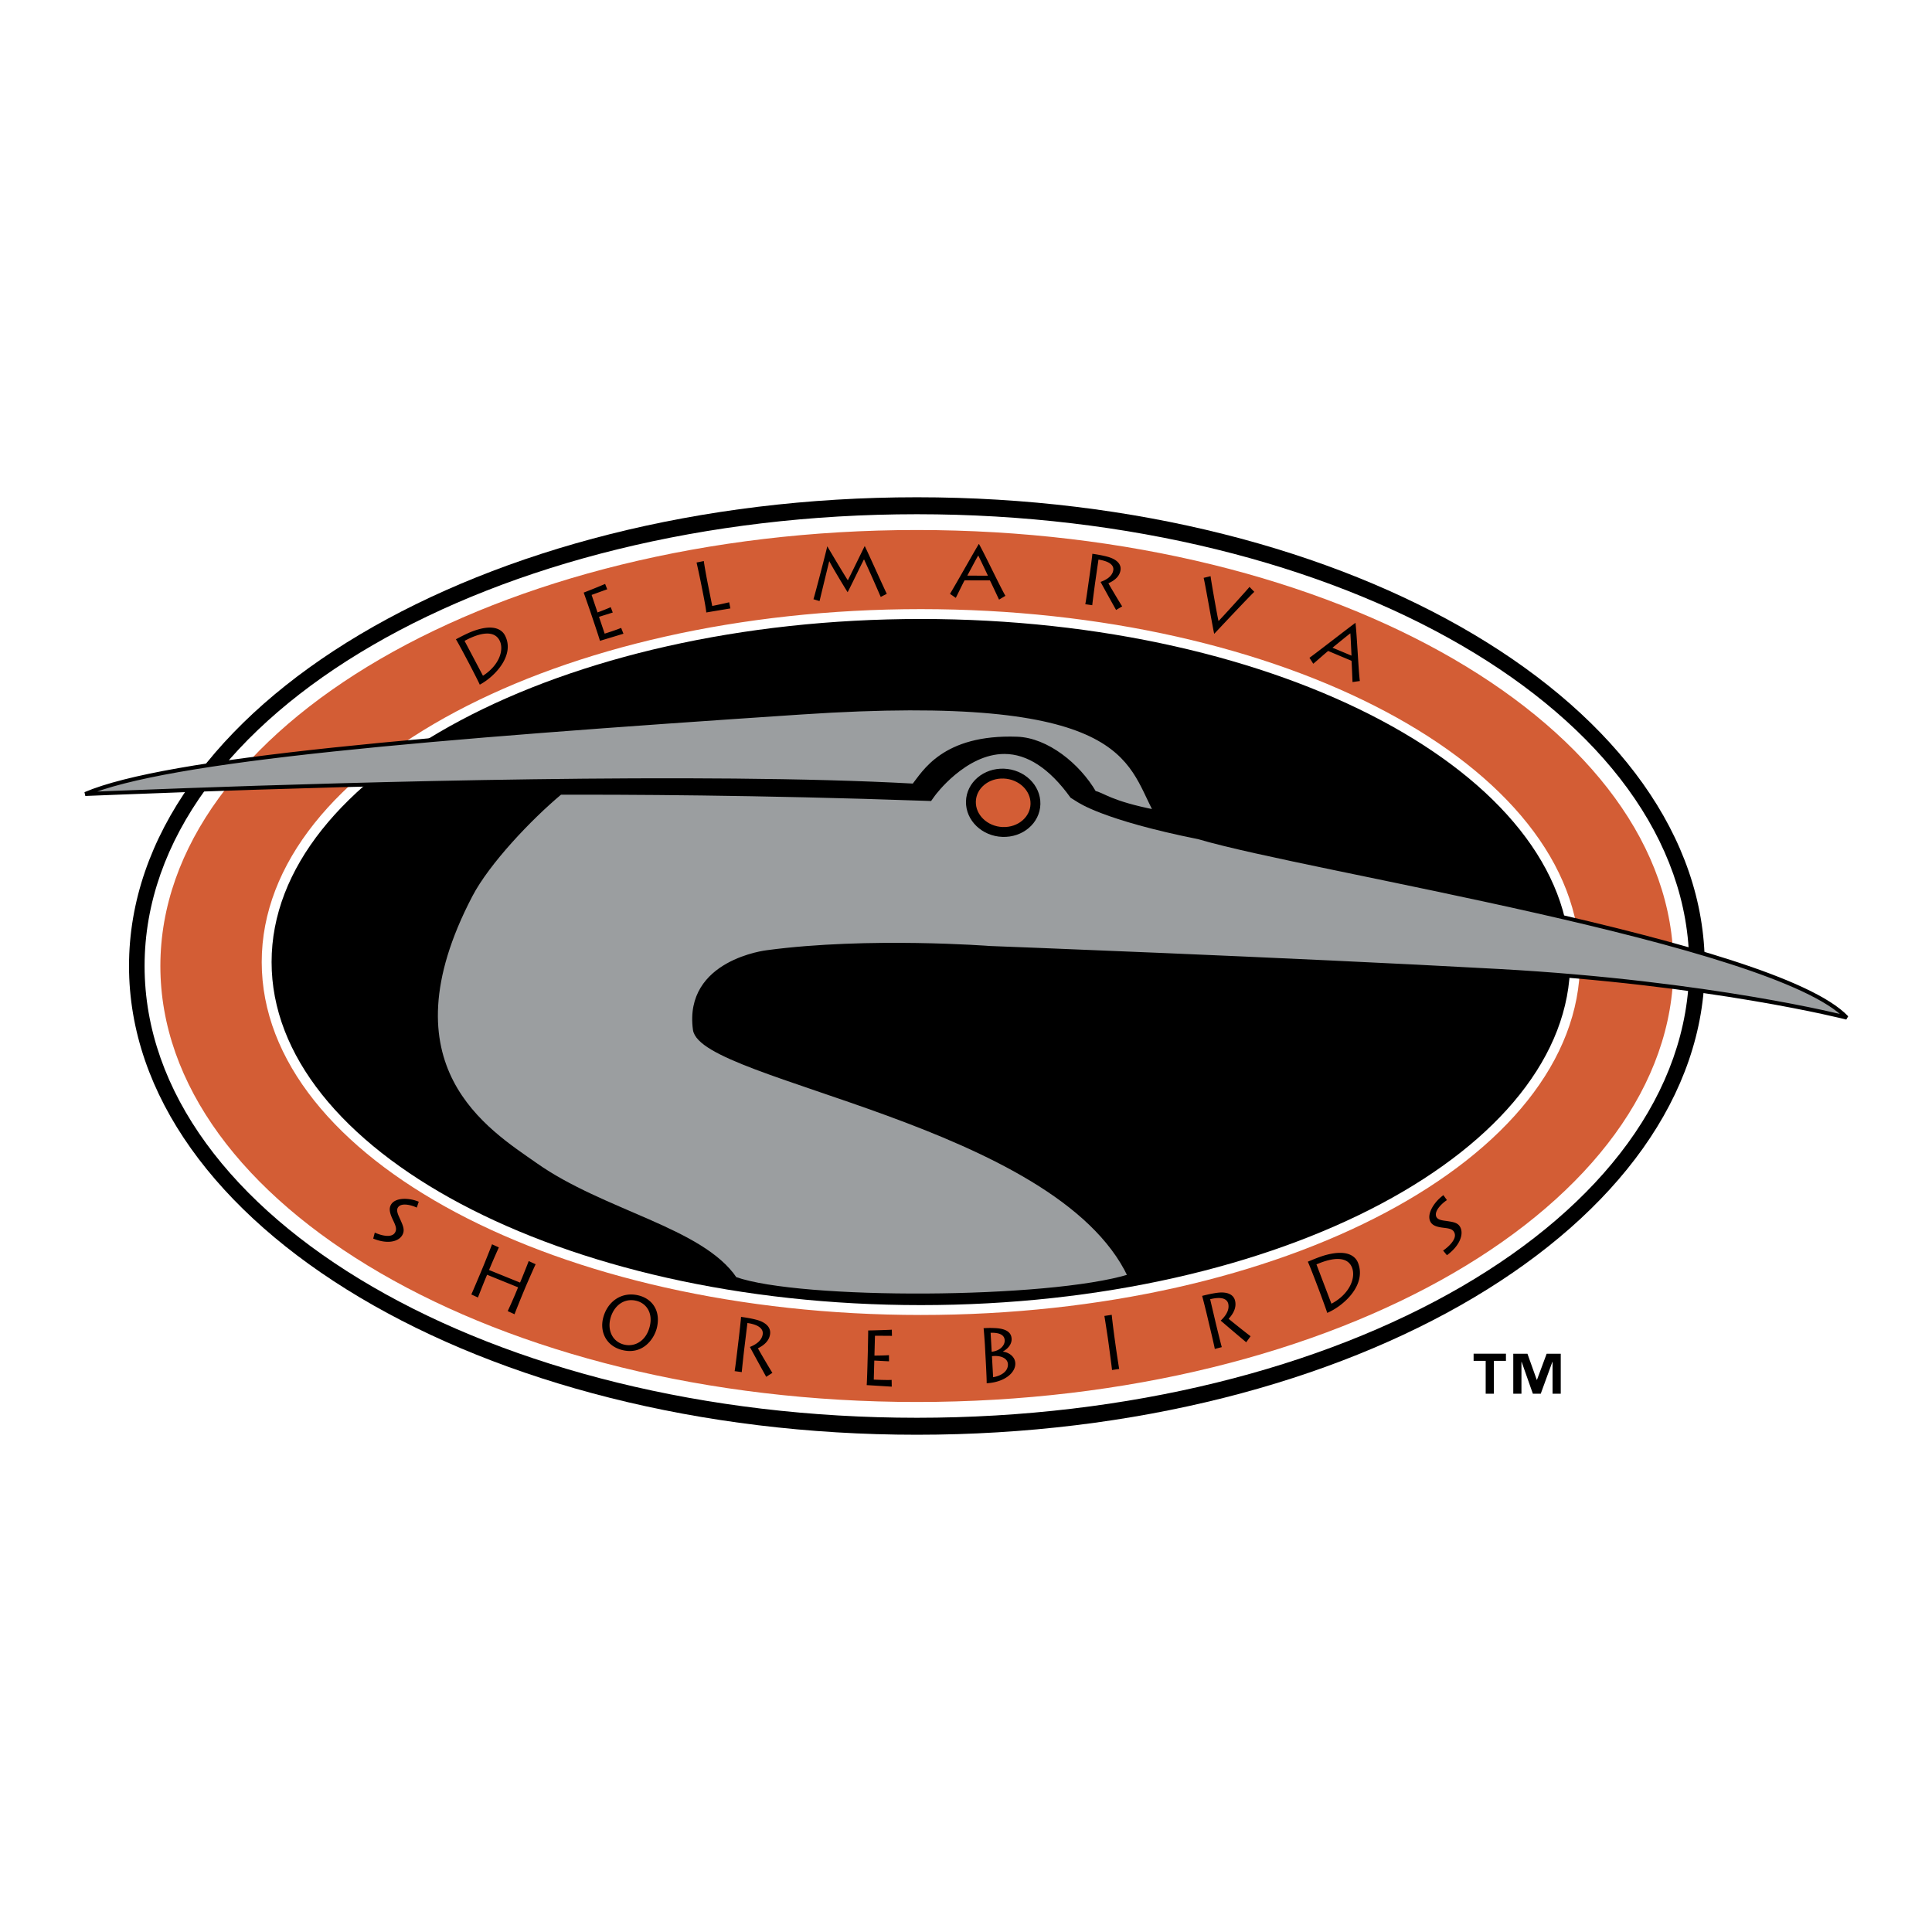
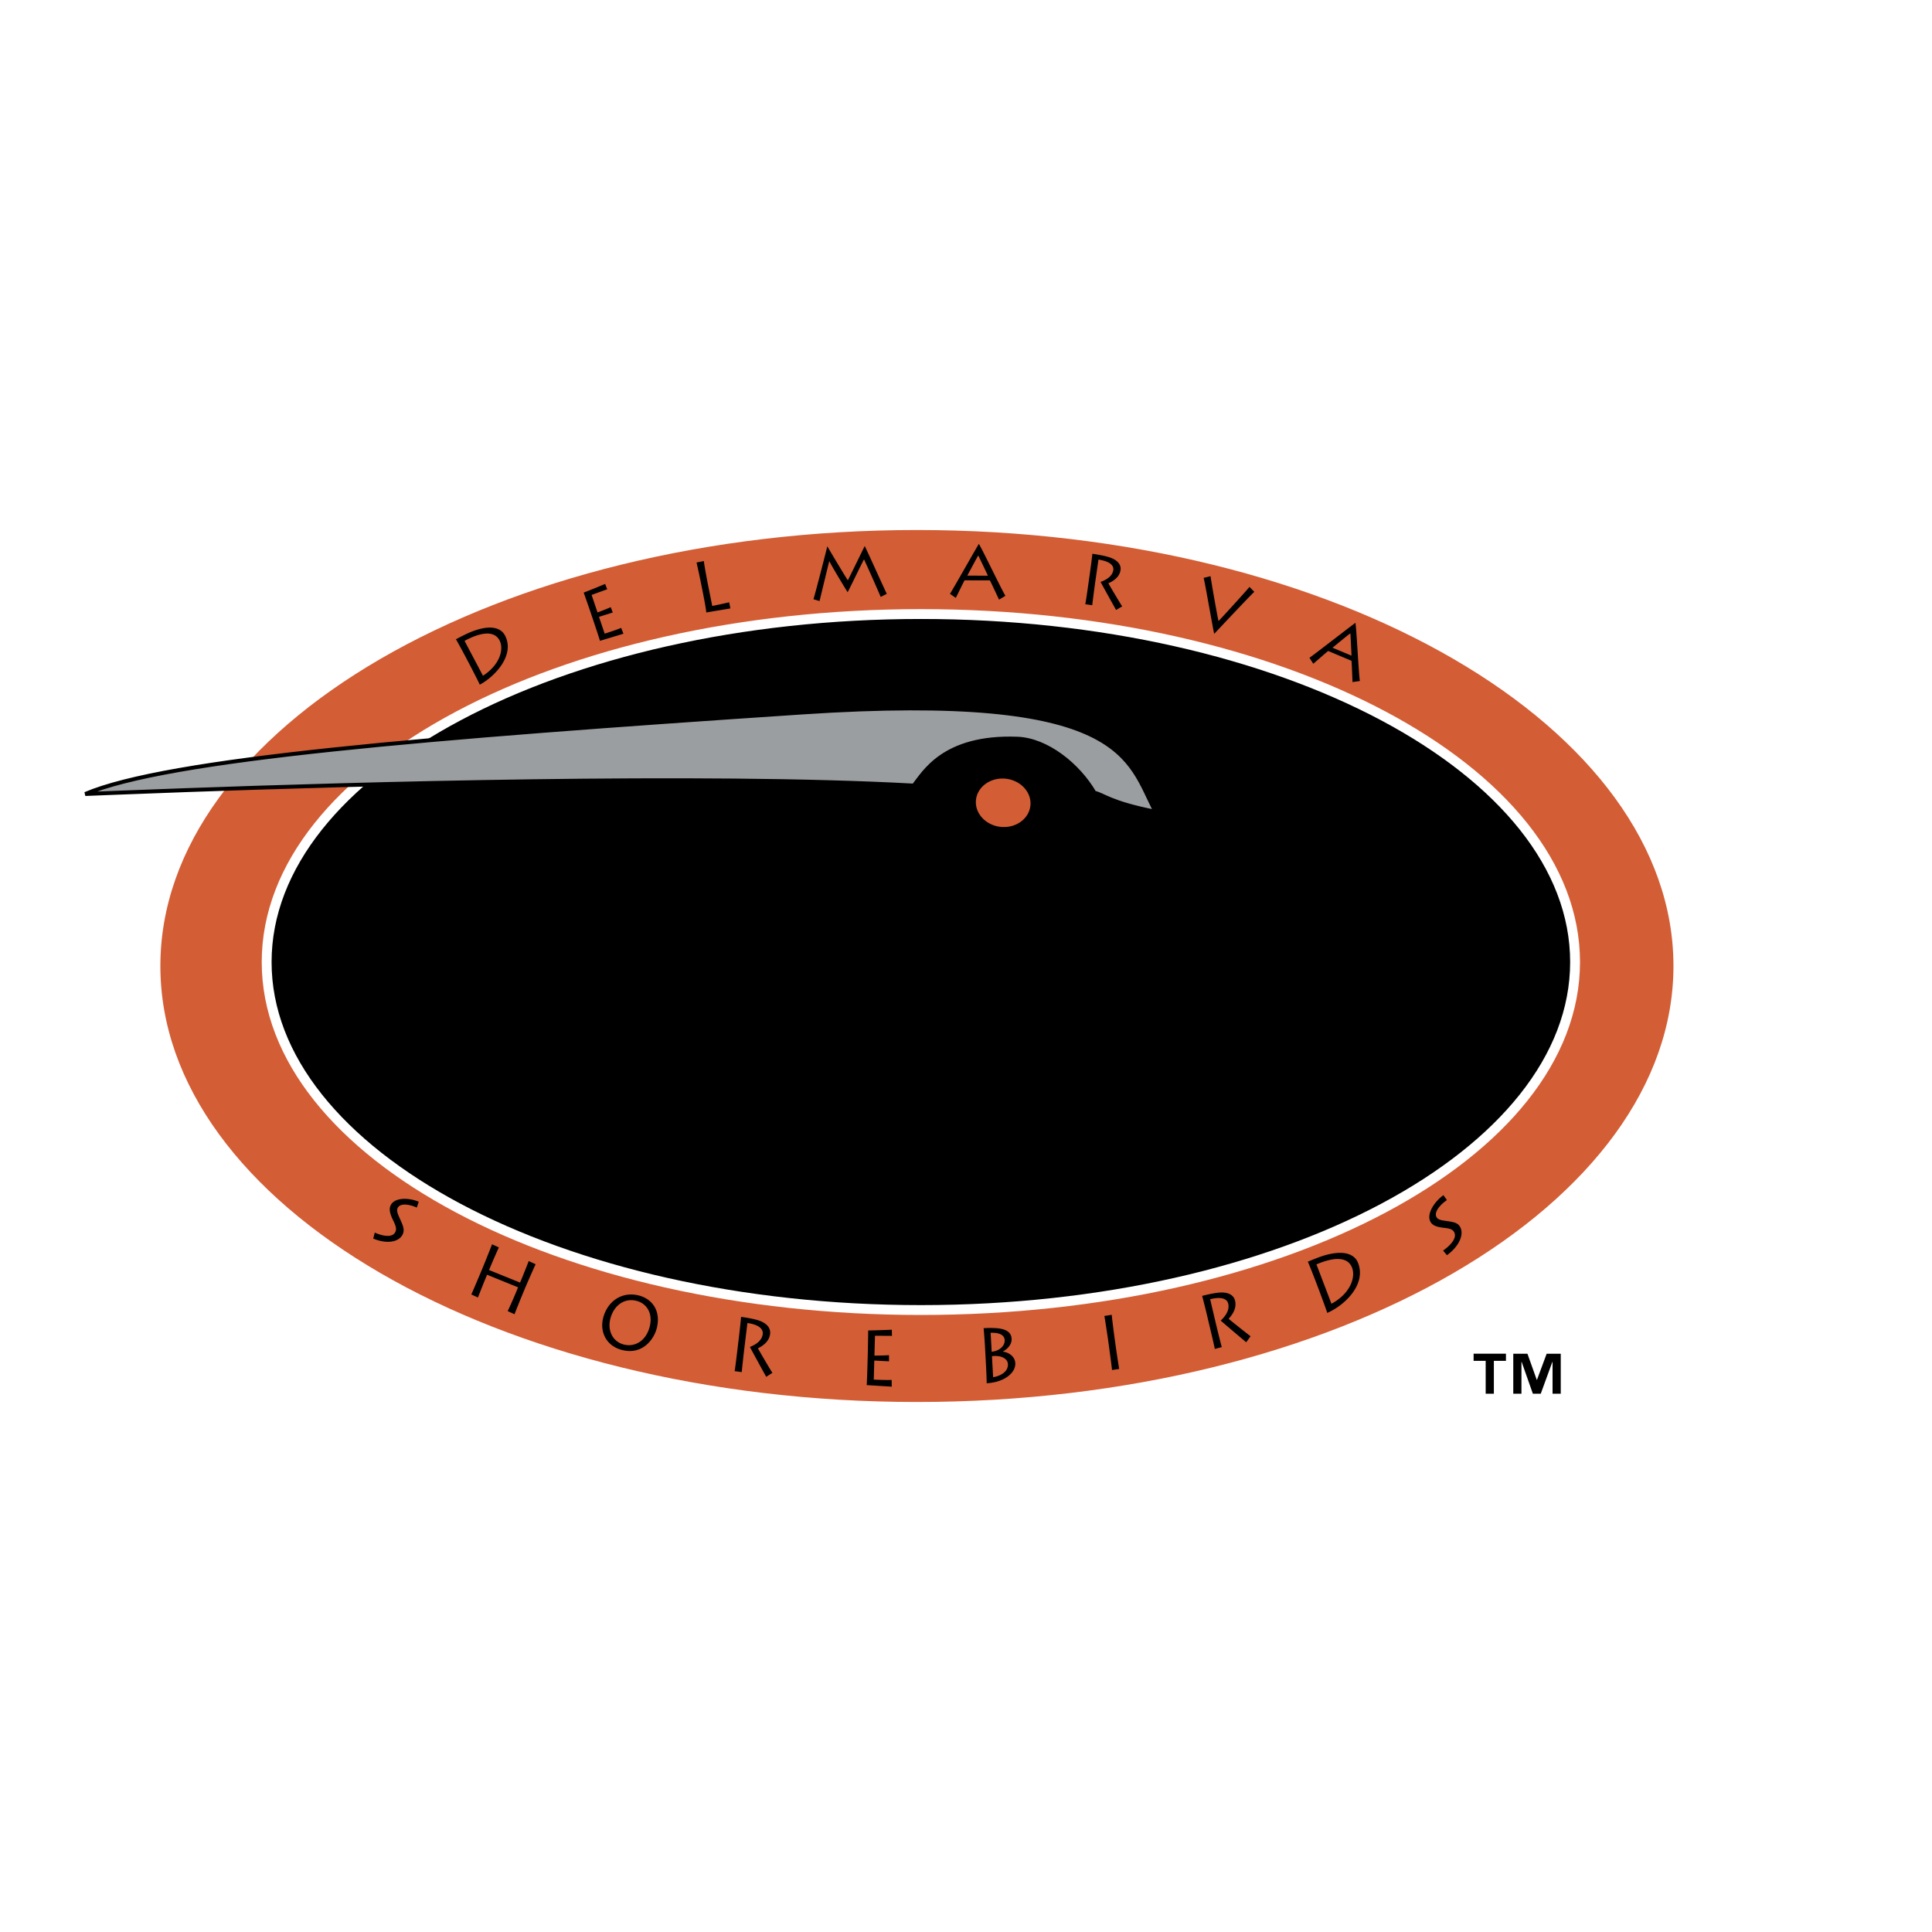
<svg xmlns="http://www.w3.org/2000/svg" width="2500" height="2500" viewBox="0 0 192.756 192.756">
  <g fill-rule="evenodd" clip-rule="evenodd">
    <path fill="#fff" d="M0 0h192.756v192.756H0V0z" />
-     <path d="M91.48 143.145c43.414 0 78.607-20.939 78.607-46.767 0-25.828-35.193-46.766-78.607-46.766S12.872 70.55 12.872 96.378c.001 25.827 35.195 46.767 78.608 46.767z" />
    <path d="M91.48 140.664c42.121 0 76.268-19.828 76.268-44.286 0-24.458-34.146-44.286-76.268-44.286-42.121 0-76.267 19.828-76.267 44.286 0 24.458 34.147 44.286 76.267 44.286z" fill="#d35d35" stroke="#fff" stroke-width="1.575" stroke-miterlimit="2.613" />
    <path d="M91.874 130.703c36.048 0 65.271-15.543 65.271-34.719 0-19.175-29.223-34.72-65.271-34.72-36.047 0-65.27 15.545-65.27 34.72 0 19.176 29.223 34.719 65.27 34.719z" stroke="#fff" stroke-width=".984" stroke-miterlimit="2.613" />
    <path d="M46.397 65.433c-.071-.135-.792-1.485-.912-1.651.365-.193 1.075-.575 1.672-.799 2.233-.84 2.981-.045 3.219.404 1.051 1.989-1.044 4.151-2.509 4.922-.129-.309-.958-1.907-1.049-2.08l-.421-.796zm1.788 1.986c1.673-1.078 2.124-2.636 1.649-3.534-.515-.976-1.832-.839-3.485.056l1.836 3.478zM62.201 63.226c-.11.038-2.205.666-2.343.711-.102-.371-.598-1.843-.652-2.001l-.31-.921c-.037-.11-.609-1.762-.661-1.891a67.811 67.811 0 0 0 2.138-.865l.211.534c-.221.074-1.449.525-1.559.562l.589 1.747c.124-.042.994-.372 1.317-.527l.204.536c-.151.051-1.235.385-1.373.432l.566 1.677c.166-.055 1.095-.345 1.645-.576l.228.582zM70.224 55.977c.002.163.254 1.569.433 2.466l.403 2.014a45.924 45.924 0 0 0 1.689-.367l.123.612c-.1.02-2.229.371-2.408.406-.019-.388-.324-1.911-.358-2.082l-.189-.947a91.688 91.688 0 0 0-.421-1.958l.728-.144zM81.157 59.785c.117-.313 1.352-5.089 1.375-5.265l.015-.001c.256.44 1.8 3.028 2.042 3.375.227-.423 1.555-3.168 1.678-3.402l.014-.001c.294.577 1.832 4.015 2.194 4.754l-.605.311a170.095 170.095 0 0 0-1.667-3.75c-.233.423-1.363 2.776-1.628 3.268l-.014.001c-.474-.754-1.493-2.453-1.827-3.092-.115.459-.9 3.697-.967 3.986l-.61-.184zM94.779 59.248c.428-.679 2.694-4.707 2.879-4.975h.014c.596 1.057 2.176 4.398 2.639 5.172l-.635.38c-.135-.281-.84-1.8-.914-1.919l-2.523-.006c-.093.134-.747 1.508-.881 1.749l-.579-.401zm3.785-1.814c-.074-.164-.895-1.89-.963-2.009-.115.154-1.025 1.895-1.095 2.008l2.058.001zM109.256 58.179c-.039.273-.279 2.094-.281 2.204l-.697-.101c.053-.169.369-2.448.391-2.599l.084-.59c.031-.215.232-1.704.23-1.844.338.049.941.143 1.486.288.934.251 1.414.732 1.326 1.343-.09.611-.566 1.026-1.211 1.314.145.271 1.207 2.06 1.377 2.304l-.609.359a270.711 270.711 0 0 1-1.549-2.798c.389-.142 1.17-.477 1.271-1.18.047-.324-.119-.839-1.479-1.05l-.339 2.35zM125.143 59.049c-.344.296-3.604 3.765-3.988 4.178l-.014-.004c-.088-.257-.934-5.189-1.055-5.569l.695-.169c.025.345.711 4.216.791 4.472.166-.135 2.943-3.202 3.09-3.402l.481.494zM130.645 65.628c.658-.461 4.305-3.304 4.58-3.479l.014.006c.141 1.204.307 4.896.434 5.789l-.732.106c-.014-.312-.078-1.985-.102-2.123l-2.324-.978c-.139.087-1.273 1.103-1.49 1.273l-.38-.594zm4.193-.214a126.69 126.69 0 0 0-.109-2.224c-.168.099-1.68 1.353-1.787 1.431l1.896.793zM37.392 122.977c.683.307 1.658.541 2.001.023.211-.32.125-.629-.148-1.199-.325-.672-.507-1.203-.206-1.658.448-.678 1.771-.654 2.74-.246l-.198.586c-.415-.207-1.522-.555-1.877-.018-.22.334.078.854.229 1.199.274.627.511 1.102.168 1.621-.415.627-1.503.852-2.866.287l.157-.595zM47.024 129.148c.145-.309.846-1.977.924-2.162l.32-.771c.051-.121.764-1.895.822-2.072l.681.311a80.21 80.21 0 0 0-.747 1.699l-.231.557 3.094 1.254.237-.57c.05-.121.572-1.414.623-1.578l.695.318c-.092.162-.928 2.076-.999 2.246l-.297.715c-.039.092-.768 1.885-.81 2.027l-.682-.312a53.35 53.35 0 0 0 .727-1.631l.309-.742-3.094-1.254-.19.457c-.134.322-.66 1.645-.721 1.812l-.661-.304zM60.168 131.527c.409-1.676 1.872-2.73 3.606-2.266 1.36.365 2.159 1.586 1.762 3.217-.288 1.178-1.47 2.75-3.514 2.201-1.569-.421-2.178-1.824-1.854-3.152zm4.66.801c.33-1.352-.348-2.281-1.292-2.535-1.288-.346-2.334.516-2.649 1.807-.274 1.125.206 2.234 1.335 2.539 1.081.289 2.243-.325 2.606-1.811zM74.261 134.525c-.036.293-.254 2.252-.254 2.371l-.714-.098c.052-.182.338-2.633.357-2.795l.077-.635c.028-.232.209-1.834.206-1.984.346.047.964.139 1.523.285.958.254 1.458.762 1.378 1.42-.081.656-.564 1.109-1.217 1.43.152.289 1.268 2.189 1.446 2.451l-.619.395a348.417 348.417 0 0 1-1.628-2.977c.395-.158 1.189-.531 1.282-1.289.043-.348-.137-.898-1.528-1.102l-.309 2.528zM88.971 138.346c-.119-.002-2.353-.148-2.501-.152.034-.412.08-2.08.084-2.26l.029-1.043c.003-.125.04-2.004.036-2.152.179.006 2.121-.053 2.359-.076l.013.617c-.237-.008-1.576-.01-1.695-.014l-.053 1.98c.133.004 1.085-.008 1.45-.043l.006.615c-.163-.004-1.322-.07-1.471-.074l-.051 1.9c.178.006 1.173.059 1.783.031l.011.671zM98.266 134.217c-.014-.234-.104-1.539-.135-1.701a7.887 7.887 0 0 1 1.027-.016c1.506.037 1.748.633 1.771 1.068.018.295-.102.84-.865 1.271v.016c.516.053 1.193.439 1.232 1.141.053.926-1.018 1.889-2.797 2.008l-.059.004c.012-.432-.119-2.779-.129-2.928l-.045-.863zm.818 3.187c.805-.135 1.516-.584 1.475-1.314-.031-.547-.66-.889-1.592-.785l.117 2.099zm-.143-2.543c.814-.074 1.326-.627 1.297-1.148-.039-.701-.891-.758-1.404-.74l.107 1.888zM111.307 134.254c.107.771.32 2.148.354 2.324l-.713.109c-.033-.342-.277-2.148-.303-2.348l-.115-.832c-.02-.133-.307-2.033-.346-2.215l.736-.113c.004.141.145 1.316.271 2.24l.116.835zM121.318 132.098c.068.287.539 2.195.58 2.305l-.699.182c-.014-.189-.592-2.584-.629-2.744l-.146-.621c-.053-.227-.436-1.789-.49-1.928.338-.086.945-.236 1.518-.311.98-.125 1.623.158 1.773.801.15.645-.143 1.25-.643 1.795.242.211 1.938 1.564 2.191 1.738l-.438.604a267.709 267.709 0 0 1-2.545-2.16c.312-.297.926-.945.752-1.688-.08-.34-.438-.785-1.805-.447l.581 2.474zM131.232 127.75c-.059-.152-.646-1.678-.752-1.869.395-.164 1.158-.492 1.787-.664 2.363-.646 3.041.287 3.232.795.855 2.242-1.508 4.316-3.082 4.975-.098-.344-.77-2.145-.844-2.34l-.341-.897zm1.606 2.322c1.818-.963 2.443-2.576 2.059-3.59-.42-1.1-1.773-1.104-3.553-.332l1.494 3.922zM143.979 124.77c.625-.434 1.359-1.16 1.143-1.744-.135-.361-.428-.453-1.033-.523-.713-.082-1.234-.211-1.426-.723-.285-.766.477-1.912 1.346-2.539l.352.494c-.396.25-1.295 1.031-1.07 1.637.141.375.721.396 1.078.453.648.102 1.158.154 1.377.736.262.707-.172 1.783-1.385 2.672l-.382-.463z" />
-     <path d="M73.339 127.588c-3.344-4.943-13.165-6.627-19.915-11.387-4.733-3.336-15.419-9.732-6.476-26.866 1.726-3.305 5.938-7.727 8.949-10.243 5.851-.018 19.723.02 36.404.608l.494.017.317-.441c.029-.042 3.115-4.253 7.098-4.251 2.359.001 4.629 1.488 6.742 4.42l.664.415c.027.003 2.436 1.761 11.975 3.673.01.003-.01-.003 0 0 11.15 3.297 57.461 10.428 64.662 17.997 0 0-13.537-3.484-34.68-4.656-21.143-1.17-50.797-2.294-50.797-2.294s-12.112-.938-22.241.417c0 0-8.121.919-7.205 7.718.67 4.965 36.15 9.248 43.385 24.602-8.1 2.49-32.9 2.579-39.376.271z" fill="#9b9ea0" stroke="#000" stroke-width=".394" stroke-miterlimit="2.613" />
    <path d="M8.504 79.217s4.583-.187 10.162-.389c16.412-.592 51.435-1.613 72.497-.449 1.008-1.236 2.942-4.947 10.328-4.679 2.932.106 6.076 2.607 7.703 5.402.793.122 1.518 1.002 6.1 1.889-2.771-5.188-2.818-12.066-35.268-9.908-37.659 2.505-63.351 4.658-71.522 8.134z" fill="#9b9ea0" stroke="#000" stroke-width=".394" stroke-miterlimit="2.613" />
    <path d="M100.023 83.005c1.779.067 3.248-1.182 3.285-2.79.035-1.607-1.377-2.964-3.156-3.031-1.777-.067-3.249 1.182-3.284 2.79-.035 1.607 1.378 2.964 3.155 3.031z" fill="#d35d35" stroke="#000" stroke-width=".984" stroke-miterlimit="2.613" />
    <path d="M150.248 135.771h-1.205v3.279h-.816v-3.279h-1.205v-.711h3.227v.711h-.001zm5.467 3.28h-.816v-3.174h-.02l-1.158 3.174h-.787l-1.119-3.174h-.02v3.174h-.816v-3.99h1.414l.93 2.607h.02l.967-2.607h1.406v3.99h-.001z" />
  </g>
</svg>